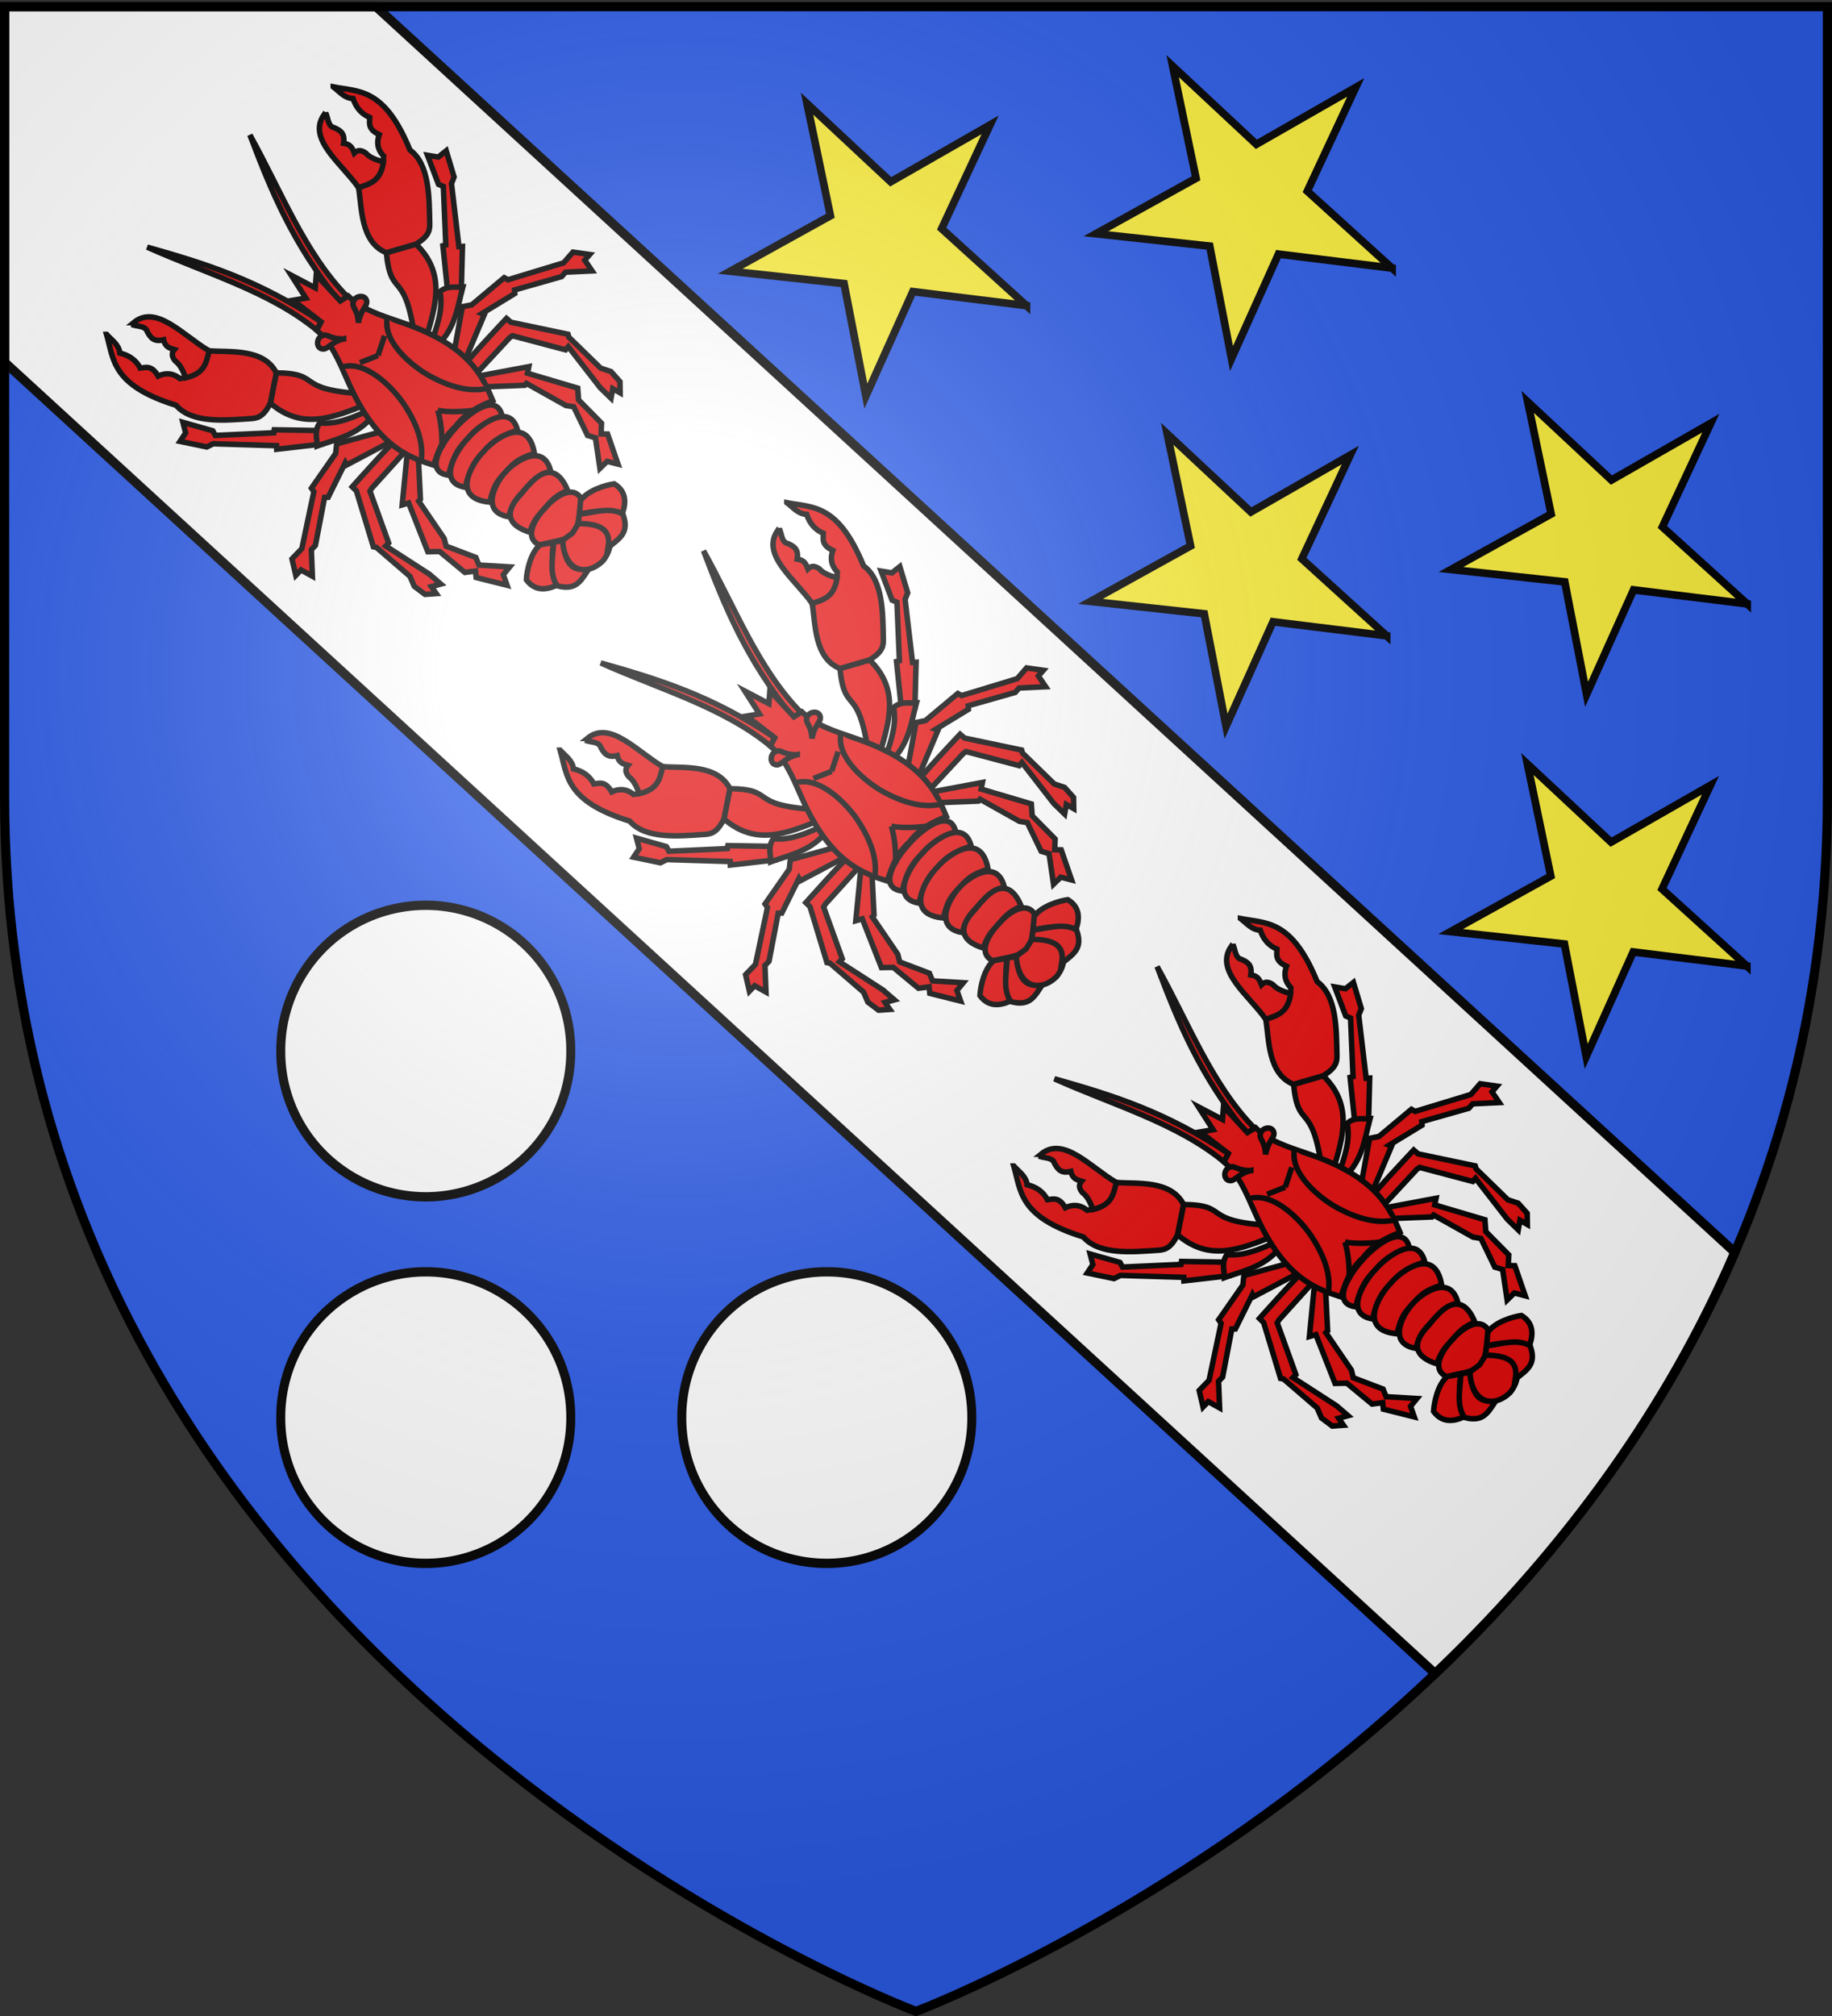
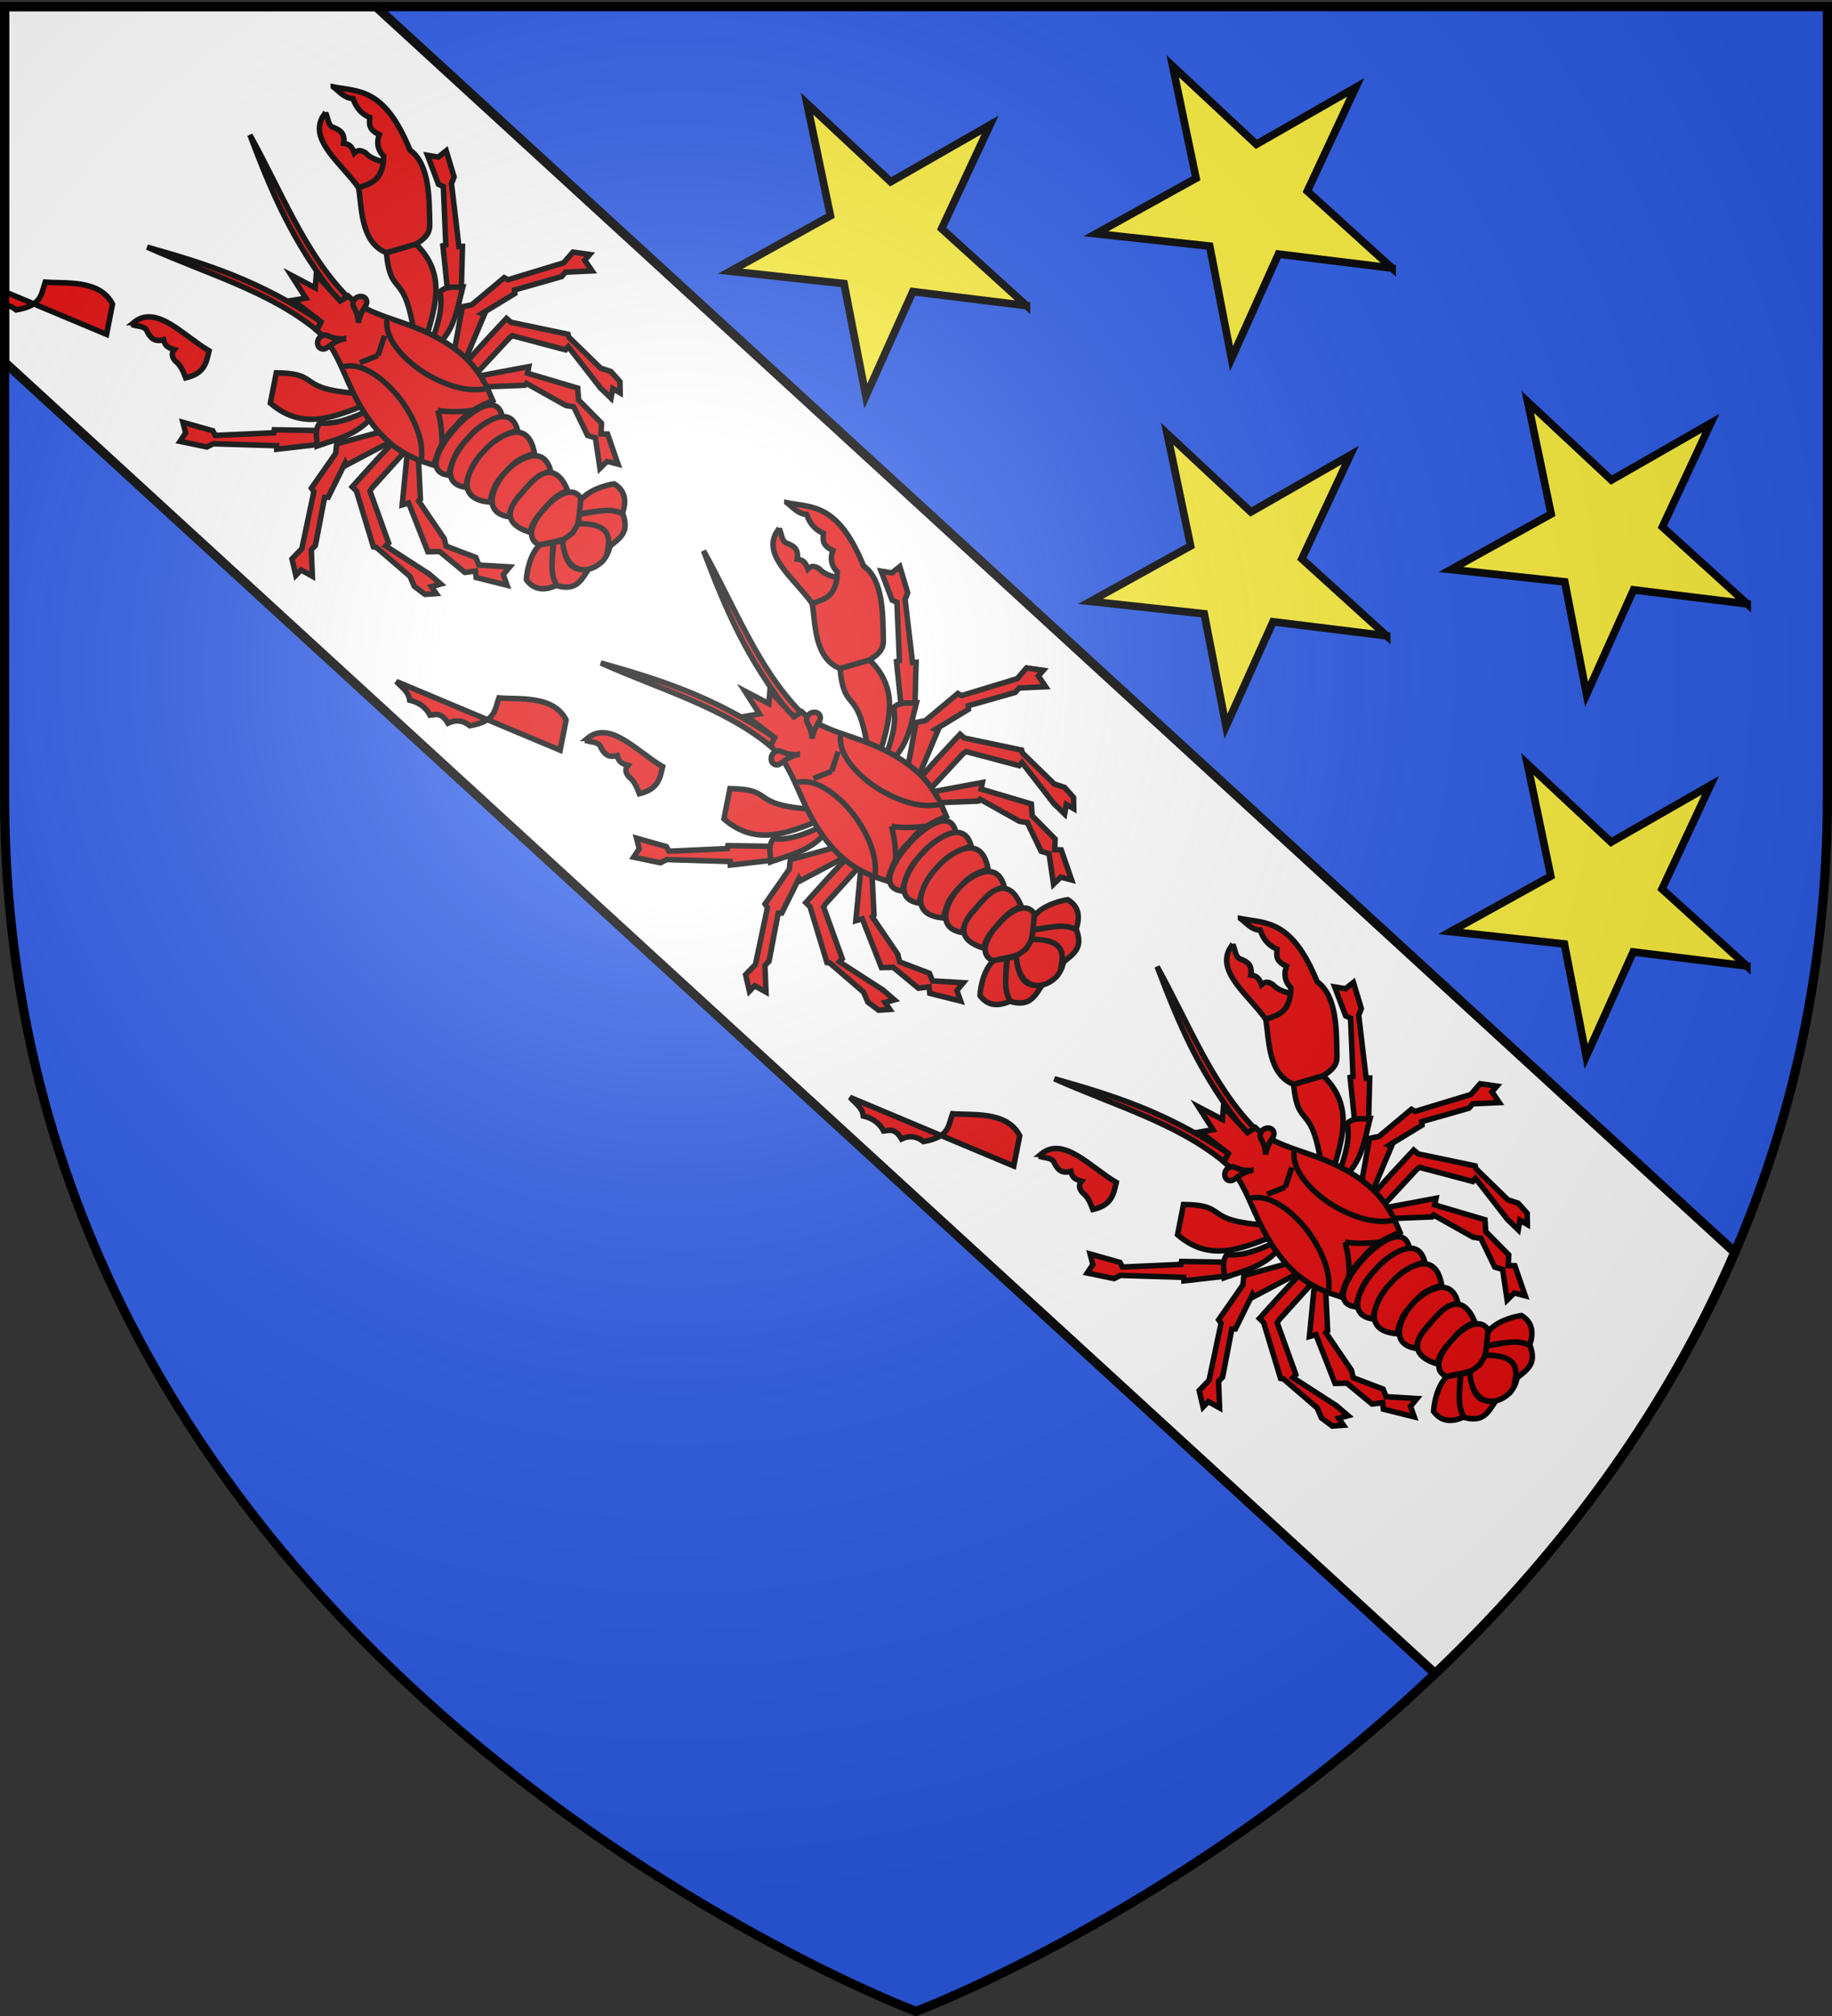
<svg xmlns="http://www.w3.org/2000/svg" xmlns:xlink="http://www.w3.org/1999/xlink" width="600" height="660" version="1.0">
  <rect width="100%" height="100%" fill="#333333" stroke="none" />
  <defs>
    <radialGradient xlink:href="#a" id="e" cx="221.445" cy="226.331" r="300" fx="221.445" fy="226.331" gradientTransform="matrix(1.353 0 0 1.349 -77.63 -85.747)" gradientUnits="userSpaceOnUse" />
    <linearGradient id="a">
      <stop offset="0" style="stop-color:white;stop-opacity:.314" />
      <stop offset=".19" style="stop-color:white;stop-opacity:.251" />
      <stop offset=".6" style="stop-color:#6b6b6b;stop-opacity:.125" />
      <stop offset="1" style="stop-color:black;stop-opacity:.125" />
    </linearGradient>
  </defs>
  <g style="display:inline">
    <path d="M300 658.5s298.5-112.32 298.5-397.772V2.176H1.5v258.552C1.5 546.18 300 658.5 300 658.5z" style="opacity:1;fill:#2b5df2;fill-opacity:.941;fill-rule:evenodd;stroke:none;stroke-width:1px;stroke-linecap:butt;stroke-linejoin:miter;stroke-opacity:1" />
    <path d="M123.156 2.176 568.187 409.99c-24.218 56.193-60.272 101.819-98.156 137.906L1.5 118.583V2.176h121.656z" style="opacity:1;fill:#fff;fill-opacity:1;fill-rule:evenodd;stroke:#000;stroke-width:3;stroke-linecap:butt;stroke-linejoin:miter;stroke-miterlimit:4;stroke-dasharray:none;stroke-opacity:1;display:inline" />
  </g>
  <g style="display:inline">
    <g transform="rotate(42.5 276.374 239.648)">
      <g id="b" style="display:inline">
        <path d="m-16.099 634.726-18.006 13.528 2.098 1.272-8.362 17.128 2.962 3.12.602 11.886 2.977 2.512-1.568 1.785 5.515 10.188 1.92-3.602 3.658-.208-7.076-8.707 1.288-2.705-4.283-10.764 1.585-2.393 3.767-16.032.912.024 14.38-14.536-2.369-2.496z" style="opacity:1;fill:#e20909;fill-opacity:1;stroke:#000;stroke-width:2;stroke-miterlimit:4;stroke-dasharray:none;stroke-opacity:1" transform="matrix(0 -.9 .9 0 -463.938 251.859)" />
        <path d="M-18.124 630.716c-1.2-.64-23.426-.309-23.426-.309l-.056 2.13-10.826 18.28.585.928.49 16.143-1.616 3.61.48 4.882 2.97 2.816.688-3.025 2.993 1.904-.16-5.482-3.164-18.647 1.52.04 9.29-17.713 1.225-.272 18.567-.123.44-5.162z" style="opacity:1;fill:#e20909;fill-opacity:1;stroke:#000;stroke-width:2;stroke-miterlimit:4;stroke-dasharray:none;stroke-opacity:1" transform="matrix(0 -.9 .9 0 -463.938 251.859)" />
        <path d="m-19.19 624.906-14.67-9.21-2.794 2.057-15.27 2.035-.344 1.513-18.238 10.783-5.17-.136-3.48 5.083 2.737.071 1.097 4.594 6.874-6.82 2.128.056 15.157-9.342.889.937 13.493-3.908-.328.905 17.488 6.24.432-4.858zM-34.27 608.05l-11.148-12.572-.918.6-15.081-15.039.624-1.82-5.084-10.084-2.159 3.328-3.655.576 5.097 8.563 2.426.934 15.06 17.474-.921.904 12.38 10.757 3.378-3.622z" style="opacity:1;fill:#e20909;fill-opacity:1;stroke:#000;stroke-width:2;stroke-miterlimit:4;stroke-dasharray:none;stroke-opacity:1" transform="matrix(0 -.9 .9 0 -463.938 251.859)" />
        <path d="M-17.806 618.551c-8.948.357-14.865-4.153-21.41-7.56 2.045-1.909 3.342-4.604 6.827-4.995 3.712 4.979 9.431 7.46 15.56 10.146l-.977 2.41zM.202 643.653a16.01 16.01 0 0 0-.938.031c-5.357-.07-19.648 1.732-14 9.719 6.773-3.787 10.076-3.908 14-3.875.312.003.616.029.938.031v-.031c3.924-.033 7.227.057 14 3.844 5.648-7.987-8.643-9.789-14-9.719z" style="opacity:1;fill:#e20909;fill-opacity:1;stroke:#000;stroke-width:2;stroke-miterlimit:4;stroke-dasharray:none;stroke-opacity:1" transform="matrix(0 -.9 .9 0 -463.938 251.859)" />
        <path d="M-.736 649.528c-5.287-.003-18.997 2.35-13.125 11.344 6.952-3.887 9.95-3.853 14.063-3.813 4.113-.04 7.11-.074 14.062 3.813 5.872-8.994-7.838-11.347-13.125-11.344-.352 0-.668.011-.937.031a12.94 12.94 0 0 0-.938-.031z" style="opacity:1;fill:#e20909;fill-opacity:1;stroke:#000;stroke-width:2;stroke-miterlimit:4;stroke-dasharray:none;stroke-opacity:1" transform="matrix(0 -.9 .9 0 -463.938 251.859)" />
        <path d="m-16.099 634.726-18.006 13.528 2.098 1.272-8.362 17.128 2.962 3.12.602 11.886 2.977 2.512-1.568 1.785 5.515 10.188 1.92-3.602 3.658-.208-7.076-8.707 1.288-2.705-4.283-10.764 1.585-2.393 3.767-16.032.912.024 14.38-14.536-2.369-2.496z" style="opacity:1;fill:#e20909;fill-opacity:1;stroke:#000;stroke-width:2;stroke-miterlimit:4;stroke-dasharray:none;stroke-opacity:1" transform="matrix(0 .9 .9 0 -463.938 251.859)" />
        <path d="M-18.124 630.716c-1.2-.64-23.426-.309-23.426-.309l-.056 2.13-10.826 18.28.585.928.49 16.143-1.616 3.61.48 4.882 2.97 2.816.688-3.025 2.993 1.904-.16-5.482-3.164-18.647 1.52.04 9.29-17.713 1.225-.272 18.567-.123.44-5.162z" style="opacity:1;fill:#e20909;fill-opacity:1;stroke:#000;stroke-width:2;stroke-miterlimit:4;stroke-dasharray:none;stroke-opacity:1" transform="matrix(0 .9 .9 0 -463.938 251.859)" />
        <path d="m-19.19 624.906-14.67-9.21-2.794 2.057-15.27 2.035-.344 1.513-18.238 10.783-5.17-.136-3.48 5.083 2.737.071 1.097 4.594 6.874-6.82 2.128.056 15.157-9.342.889.937 13.493-3.908-.328.905 17.488 6.24.432-4.858zM-34.27 608.05l-11.148-12.572-.918.6-15.081-15.039.624-1.82-5.084-10.084-2.159 3.328-3.655.576 5.097 8.563 2.426.934 15.06 17.474-.921.904 12.38 10.757 3.378-3.622z" style="opacity:1;fill:#e20909;fill-opacity:1;stroke:#000;stroke-width:2;stroke-miterlimit:4;stroke-dasharray:none;stroke-opacity:1" transform="matrix(0 .9 .9 0 -463.938 251.859)" />
        <path d="M-17.806 618.551c-8.948.357-14.865-4.153-21.41-7.56 2.045-1.909 3.342-4.604 6.827-4.995 3.712 4.979 9.431 7.46 15.56 10.146l-.977 2.41z" style="opacity:1;fill:#e20909;fill-opacity:1;stroke:#000;stroke-width:2;stroke-miterlimit:4;stroke-dasharray:none;stroke-opacity:1" transform="matrix(0 .9 .9 0 -463.938 251.859)" />
        <path d="M-1.048 656.965c-5.703.16-19.306 3.004-10.782 14.125 5.741-3.286 7.896-3.199 12.032-3.156 4.136-.043 6.29-.13 12.03 3.156 8.525-11.12-5.078-13.966-10.78-14.125-.49-.013-.896.01-1.25.032-.354-.022-.76-.045-1.25-.032z" style="opacity:1;fill:#e20909;fill-opacity:1;stroke:#000;stroke-width:2;stroke-miterlimit:4;stroke-dasharray:none;stroke-opacity:1" transform="matrix(0 -.9 .9 0 -463.938 251.859)" />
        <path d="M-.267 667.903c-5.028.052-16.685 2.881-10.813 11.875 4.353-2.434 6.947-2.41 11.282-2.375 4.334-.035 6.929-.059 11.28 2.375 5.873-8.994-5.784-11.823-10.812-11.875-.173-.002-.312.027-.468.031-.157-.004-.296-.033-.47-.031z" style="opacity:1;fill:#e20909;fill-opacity:1;stroke:#000;stroke-width:2;stroke-miterlimit:4;stroke-dasharray:none;stroke-opacity:1" transform="matrix(0 -.9 .9 0 -463.938 251.859)" />
        <path d="M-2.673 677.497c-5.11-.033-12.146 1.588-7.407 11.687 4.368-1.926 6.266-1.826 10.282-1.781v-.094c3.991-.045 5.895-.139 10.25 1.781 4.74-10.099-2.297-11.75-7.407-11.718-1.942-.163-3.763.162-5.718.125z" style="opacity:1;fill:#e20909;fill-opacity:1;stroke:#000;stroke-width:2;stroke-miterlimit:4;stroke-dasharray:none;stroke-opacity:1" transform="matrix(0 -.9 .9 0 -463.938 251.859)" />
        <path d="M-1.205 687.372c-4.726.117-11.962 1.81-9.843 7.781 3.335 1.602 7.258 6.009 11.25 5.937 3.992.072 7.915-4.335 11.25-5.937 2.118-5.97-5.118-7.664-9.844-7.781-.515-.013-.966.01-1.406.031-.44-.021-.892-.044-1.407-.031z" style="opacity:1;fill:#e20909;fill-opacity:1;stroke:#000;stroke-width:2;stroke-miterlimit:4;stroke-dasharray:none;stroke-opacity:1" transform="matrix(0 -.9 .9 0 -463.938 251.859)" />
        <path d="M-10.899 695.057c-4.612-.597-10.4 2.951-12.765 4.916-.998 5.158 2.158 7.849 5.98 9.5 1.237-3.43 5.6-7.901 10.71-11.377l-3.925-3.04z" style="opacity:1;fill:#e20909;fill-opacity:1;stroke:#000;stroke-width:2;stroke-miterlimit:4;stroke-dasharray:none;stroke-opacity:1" transform="matrix(0 -.9 .9 0 -463.938 251.859)" />
        <path d="M-6.974 698.096c-4.009 3.495-9.513 6.32-10.717 11.644 3.35 6.406 7.19 5.093 12.615 4.246-6.43-4.096-3.467-8.964.9-13.948l-2.798-1.942z" style="opacity:1;fill:#e20909;fill-opacity:1;stroke:#000;stroke-width:2;stroke-miterlimit:4;stroke-dasharray:none;stroke-opacity:1" transform="matrix(0 -.9 .9 0 -463.938 251.859)" />
        <path d="M-4.173 700.028c-7.982 8.217-3.941 15.323 4.375 15.844 8.316-.52 12.357-7.627 4.375-15.844l-4.375.844-4.375-.844z" style="opacity:1;fill:#e20909;fill-opacity:1;stroke:#000;stroke-width:2;stroke-miterlimit:4;stroke-dasharray:none;stroke-opacity:1" transform="matrix(0 -.9 .9 0 -463.938 251.859)" />
        <path d="M-13.941 610.435c-16.221-19.909-4.16-15.482-15.69-28.41l-9.587 5.836c.442 15.397 11.793 20.443 22.756 25.856l2.52-3.282z" style="fill:#e20909;fill-opacity:1;stroke:#000;stroke-width:2;stroke-miterlimit:4;stroke-dasharray:none;stroke-opacity:1" transform="matrix(0 -.9 .9 0 -463.938 251.859)" />
-         <path d="M-61.06 527.03c-4.867 8.041-12.446 13.805-1.918 36.085-.994 8.846 8.097 16.906 14.65 23.189 1.654 1.585 3.43 3.257 9.11 1.557l9.587-5.835c3.564-9.565-6.188-17.693-10.627-23.449-4.333 1.82-6.978 4.919-14.603-.95-.247-3.424-2.014-5.405-4.699-6.514 1.388-4.427-.655-5.367-2.257-6.755 1.082-3.015.751-6.067-.978-9.155 2.047-2.357 1.462-5.372 1.736-8.172z" style="fill:#e20909;fill-opacity:1;stroke:#000;stroke-width:2;stroke-miterlimit:4;stroke-dasharray:none;stroke-opacity:1" transform="matrix(0 -.9 .9 0 -463.938 251.859)" />
+         <path d="M-61.06 527.03l9.587-5.835c3.564-9.565-6.188-17.693-10.627-23.449-4.333 1.82-6.978 4.919-14.603-.95-.247-3.424-2.014-5.405-4.699-6.514 1.388-4.427-.655-5.367-2.257-6.755 1.082-3.015.751-6.067-.978-9.155 2.047-2.357 1.462-5.372 1.736-8.172z" style="fill:#e20909;fill-opacity:1;stroke:#000;stroke-width:2;stroke-miterlimit:4;stroke-dasharray:none;stroke-opacity:1" transform="matrix(0 -.9 .9 0 -463.938 251.859)" />
        <path d="M-51.246 531.408c10.642 1.467 8.684 16.636 10.988 27.17-3.916 2.19-7.138 4.373-13.008.376 1.13-2.265 2.218-4.513 1.969-7.01.254-1.643.905-2.919 2.839-3.011-.733-1.517-1.62-2.982-.025-5.277-3.105-2.027-2.583-4.16-1.864-6.299 1.106-1.887-.668-3.58-1.565-5.317l.666-.632zM-4.958 581.518c-4.146-27.06-12.786-45.289-22.713-65.031 7.238 21.927 18.227 43.578 19.416 65.951l3.297-.92zM13.941 610.435c16.222-19.909 4.16-15.482 15.69-28.41l9.588 5.836c-.443 15.397-11.794 20.443-22.757 25.856l-2.52-3.282z" style="fill:#e20909;fill-opacity:1;stroke:#000;stroke-width:2;stroke-miterlimit:4;stroke-dasharray:none;stroke-opacity:1" transform="matrix(0 -.9 .9 0 -463.938 251.859)" />
        <path d="M61.06 527.03c4.867 8.041 12.446 13.805 1.918 36.085.994 8.846-8.097 16.906-14.65 23.189-1.653 1.585-3.43 3.257-9.11 1.557l-9.587-5.835c-3.564-9.565 6.188-17.693 10.627-23.449 4.333 1.82 6.978 4.919 14.603-.95.247-3.424 2.014-5.405 4.699-6.514-1.388-4.427.655-5.367 2.258-6.755-1.083-3.015-.752-6.067.977-9.155-2.047-2.357-1.462-5.372-1.735-8.172z" style="fill:#e20909;fill-opacity:1;stroke:#000;stroke-width:2;stroke-miterlimit:4;stroke-dasharray:none;stroke-opacity:1" transform="matrix(0 -.9 .9 0 -463.938 251.859)" />
        <path d="M51.247 531.408c-10.643 1.467-8.685 16.636-10.99 27.17 3.917 2.19 7.14 4.373 13.01.376-1.13-2.265-2.22-4.513-1.97-7.01-.254-1.643-.905-2.919-2.838-3.011.732-1.517 1.62-2.982.024-5.277 3.105-2.027 2.583-4.16 1.864-6.299-1.106-1.887.668-3.58 1.565-5.317l-.665-.632zM4.958 581.518c4.147-27.06 12.786-45.289 22.713-65.031-7.238 21.927-18.227 43.578-19.416 65.951l-3.297-.92z" style="fill:#e20909;fill-opacity:1;stroke:#000;stroke-width:2;stroke-miterlimit:4;stroke-dasharray:none;stroke-opacity:1" transform="matrix(0 -.9 .9 0 -463.938 251.859)" />
        <path d="m.202 562.028-2.532 9.562-3.718-2.906 1.093 12.844-3.312.906c.105 7.302-2.517 12.823-6.125 21.063-10.352 23.64-5.277 34.913-1.344 43.437 4.602-2.031 9.044-4.243 15.938-3.656 6.893-.587 11.335 1.625 15.937 3.656 3.933-8.524 9.009-19.797-1.344-43.437-3.608-8.24-6.261-13.76-6.156-21.063l-3.281-.906 1.094-12.844-3.72 2.906-2.53-9.562z" style="opacity:1;fill:#e20909;fill-opacity:1;stroke:#000;stroke-width:2;stroke-miterlimit:4;stroke-dasharray:none;stroke-opacity:1" transform="matrix(0 -.9 .9 0 -463.938 251.859)" />
        <path d="M-9.052 644.95c3.906-3.429 6.925-6.899 9.052-10.375M-17.536 642.446c3.995-2.7 8.263-7.93 10.853-18.427 1.707-6.922 2.508-20.885-4.966-25.605M-6.348 601.963l6.348 3.1M9.624 644.95c-3.906-3.429-7.497-6.899-9.624-10.375M18.109 642.446c-3.995-2.7-8.264-7.93-10.853-18.427-1.708-6.922-2.509-20.885 4.965-25.605M6.92 601.963l-6.92 3.1" style="opacity:1;fill:#e20909;fill-opacity:1;stroke:#000;stroke-width:2;stroke-miterlimit:4;stroke-dasharray:none;stroke-opacity:1" transform="matrix(0 -.9 .9 0 -463.938 251.859)" />
        <path d="M-3.972 591.748c-3.766-3.888-2.217-5.615-4.533-6.593-1.948-.823-4.368 1.13-3.62 2.956.922 2.258 3.54.696 8.153 3.637zM3.972 591.748c3.766-3.888 2.217-5.615 4.533-6.593 1.948-.823 4.368 1.13 3.62 2.956-.922 2.258-3.54.696-8.153 3.637z" style="fill:#e20909;fill-opacity:1;stroke:#000;stroke-width:2;stroke-miterlimit:4;stroke-dasharray:none;stroke-opacity:1" transform="matrix(0 -.9 .9 0 -463.938 251.859)" />
        <path d="M-10.899 695.057c-4.612-.597-10.4 2.951-12.765 4.916-.998 5.158 2.158 7.849 5.98 9.5 1.237-3.43 5.6-7.901 10.71-11.377l-3.925-3.04z" style="opacity:1;fill:#e20909;fill-opacity:1;stroke:#000;stroke-width:2;stroke-miterlimit:4;stroke-dasharray:none;stroke-opacity:1" transform="matrix(0 .9 .9 0 -463.938 251.859)" />
        <path d="M-6.974 698.096c-4.009 3.495-9.513 6.32-10.717 11.644 3.35 6.406 7.19 5.093 12.615 4.246-6.43-4.096-3.467-8.964.9-13.948l-2.798-1.942z" style="opacity:1;fill:#e20909;fill-opacity:1;stroke:#000;stroke-width:2;stroke-miterlimit:4;stroke-dasharray:none;stroke-opacity:1" transform="matrix(0 .9 .9 0 -463.938 251.859)" />
      </g>
      <use xlink:href="#b" width="600" height="660" style="fill:#5ab532" transform="translate(201.5)" />
      <use xlink:href="#b" width="600" height="660" transform="translate(403)" />
    </g>
    <g style="display:inline" transform="rotate(42.5 1240.958 488.555)">
      <g id="c" style="fill:#fcef3c;stroke:#000;stroke-width:3.125;stroke-miterlimit:4;stroke-dasharray:none;stroke-opacity:1">
        <path d="m518.715 49.07-38.173 27.203 14.71 44.505-37.666-27.899-37.782 27.743 14.894-44.444-38.06-27.36 46.87.432 14.26-44.652 14.074 44.71 46.873-.237z" style="fill:#fcef3c;fill-opacity:1;stroke:#000;stroke-width:3.125;stroke-miterlimit:4;stroke-dasharray:none;stroke-opacity:1;display:inline" transform="matrix(.8 0 0 .8 -103.56 774.128)" />
      </g>
      <use xlink:href="#c" width="1" height="1" transform="translate(160)" />
      <use xlink:href="#c" width="1" height="1" transform="translate(320)" />
      <use xlink:href="#c" width="1" height="1" transform="translate(80 -89.954)" />
      <use xlink:href="#c" width="1" height="1" transform="translate(240 -87.477)" />
    </g>
-     <path id="d" d="M857.198 376.952a50.788 48.93 0 1 1-101.575-.001 50.788 48.93 0 1 1 101.575 0z" style="opacity:1;fill:#fff;fill-opacity:1;stroke:#000;stroke-width:3.148;stroke-miterlimit:4;stroke-dasharray:none;stroke-opacity:1" transform="matrix(.935 0 0 .971 -614.55 98.073)" />
    <use xlink:href="#d" width="600" height="660" transform="translate(0 -120)" />
    <use xlink:href="#d" width="600" height="660" transform="translate(131.34)" />
  </g>
  <g style="display:inline">
    <path d="M300 658.5s298.5-112.32 298.5-397.772V2.176H1.5v258.552C1.5 546.18 300 658.5 300 658.5z" style="opacity:1;fill:url(#e);fill-opacity:1;fill-rule:evenodd;stroke:none;stroke-width:1px;stroke-linecap:butt;stroke-linejoin:miter;stroke-opacity:1" />
  </g>
  <g style="display:inline">
    <path d="M300 658.5S1.5 546.18 1.5 260.728V2.176h597v258.552C598.5 546.18 300 658.5 300 658.5z" style="opacity:1;fill:none;fill-opacity:1;fill-rule:evenodd;stroke:#000;stroke-width:3;stroke-linecap:butt;stroke-linejoin:miter;stroke-miterlimit:4;stroke-dasharray:none;stroke-opacity:1" />
  </g>
</svg>